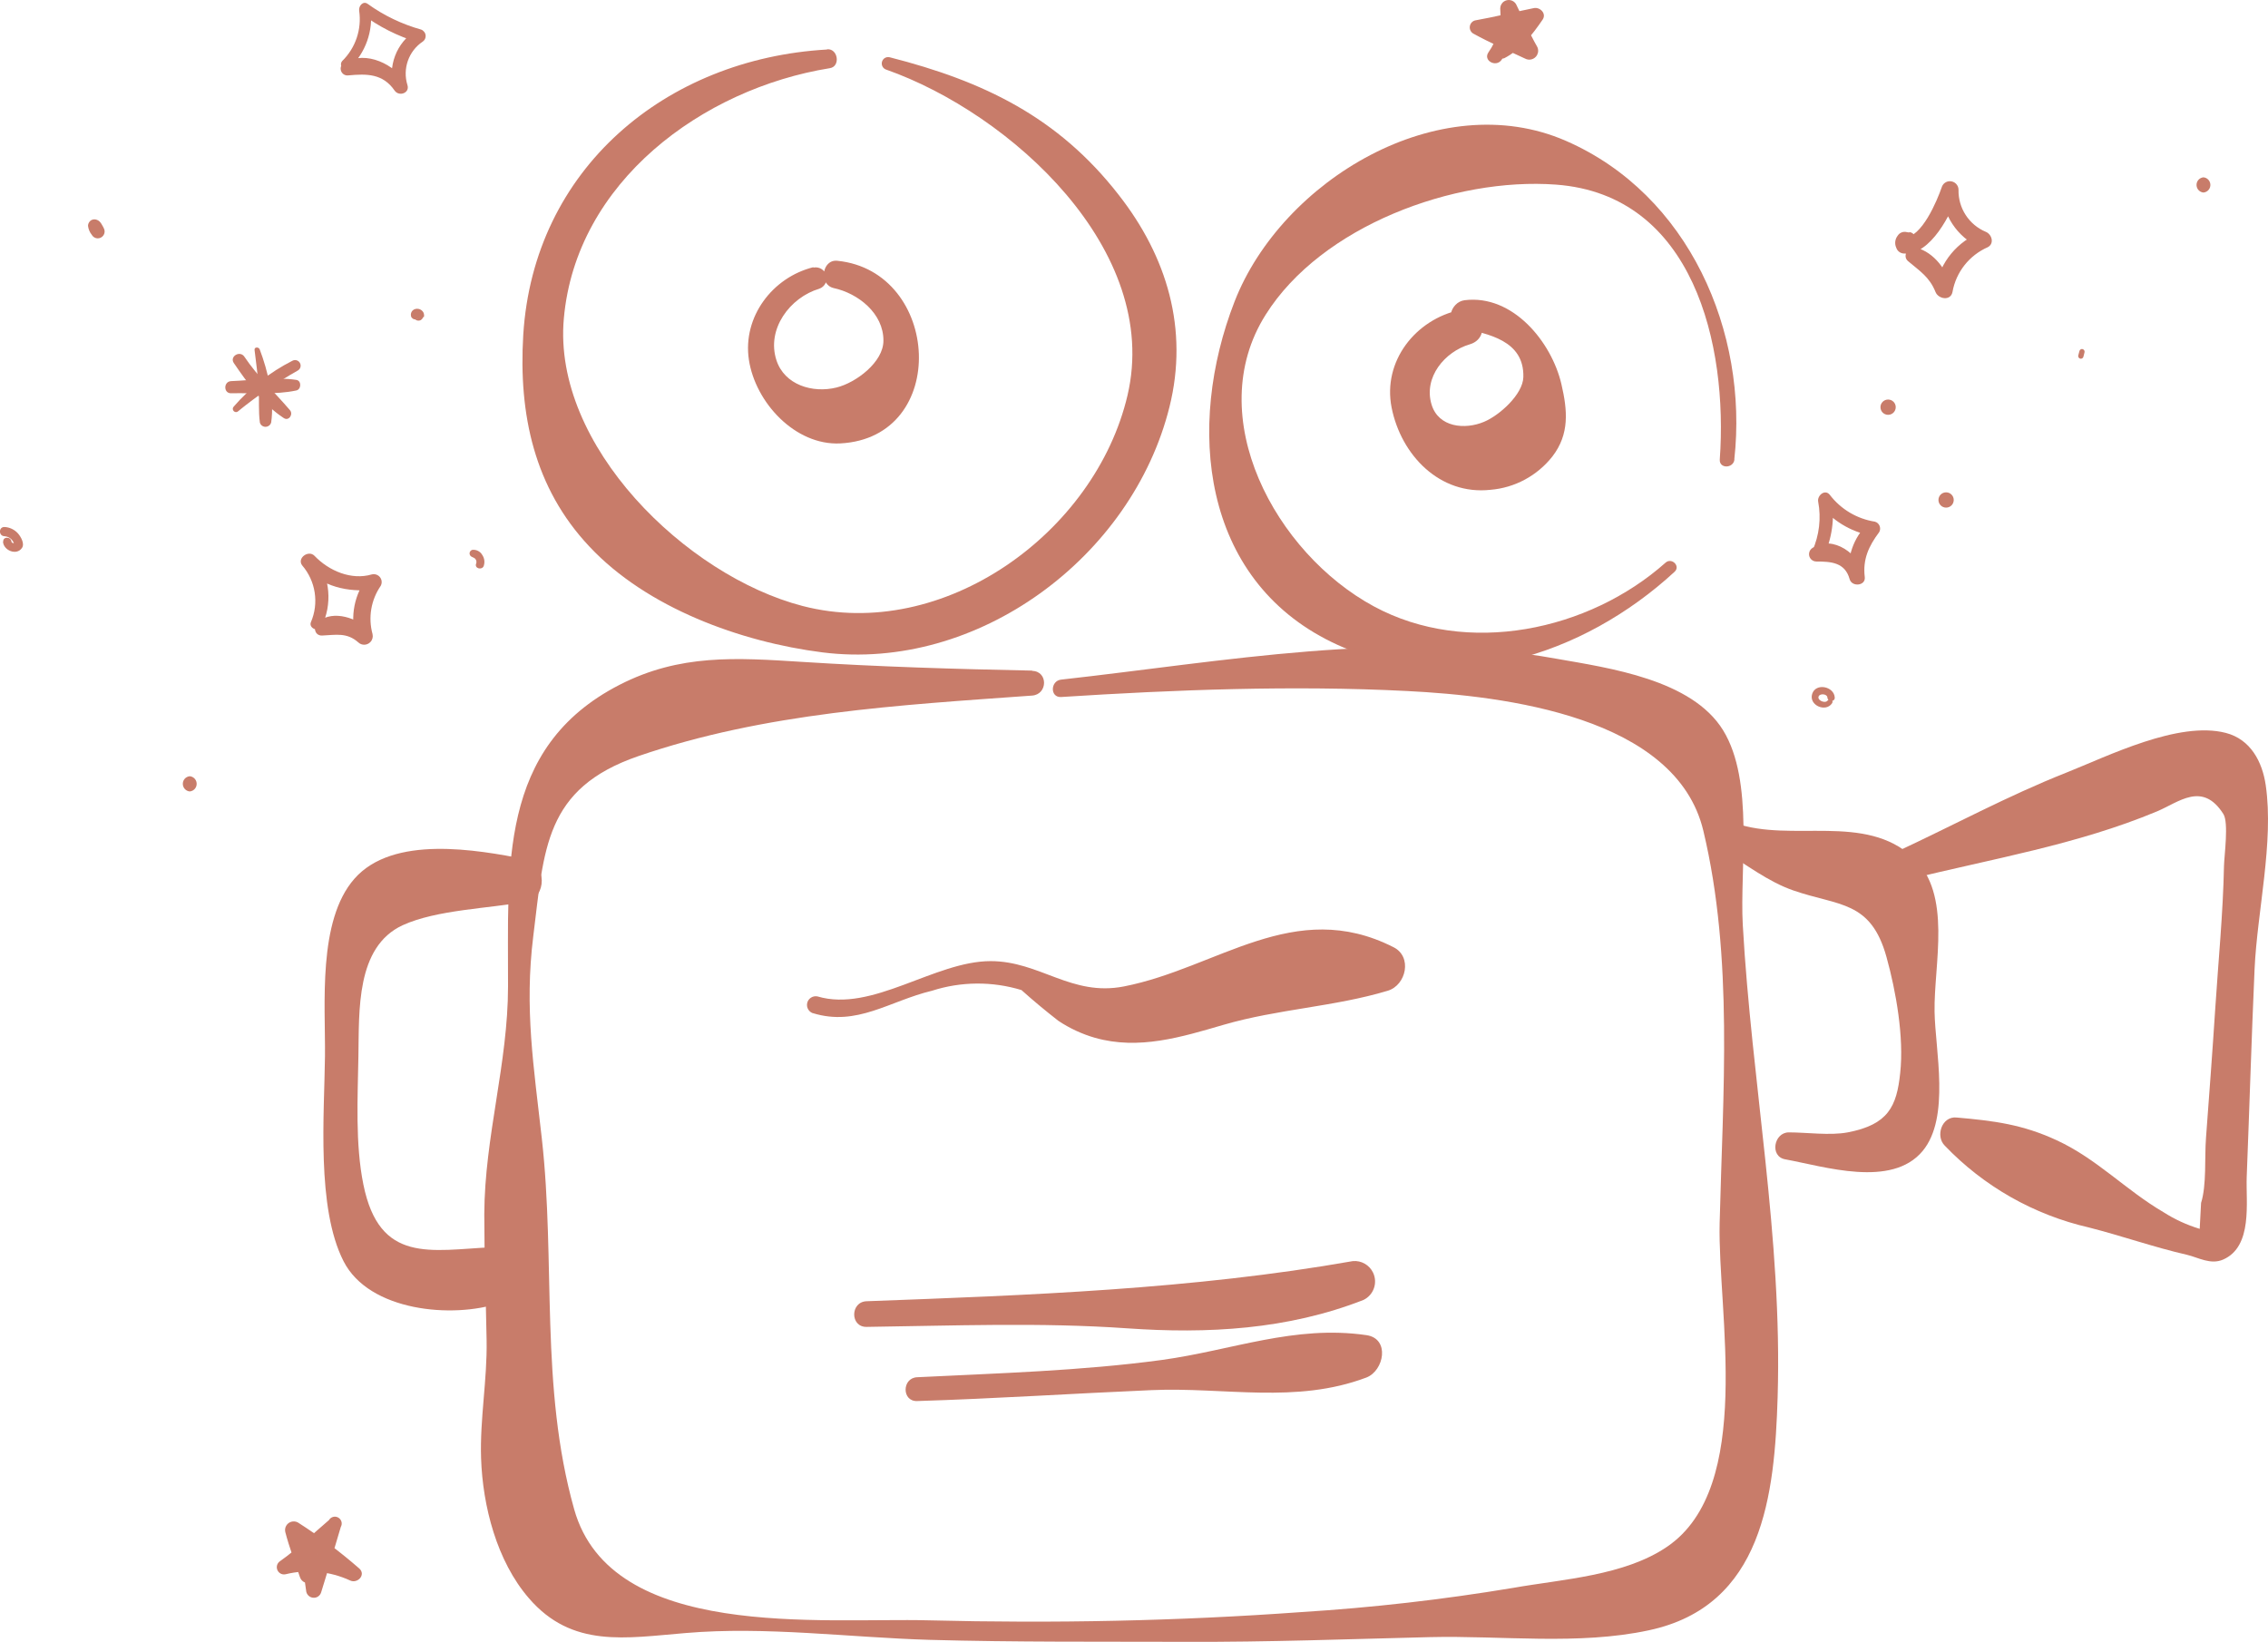
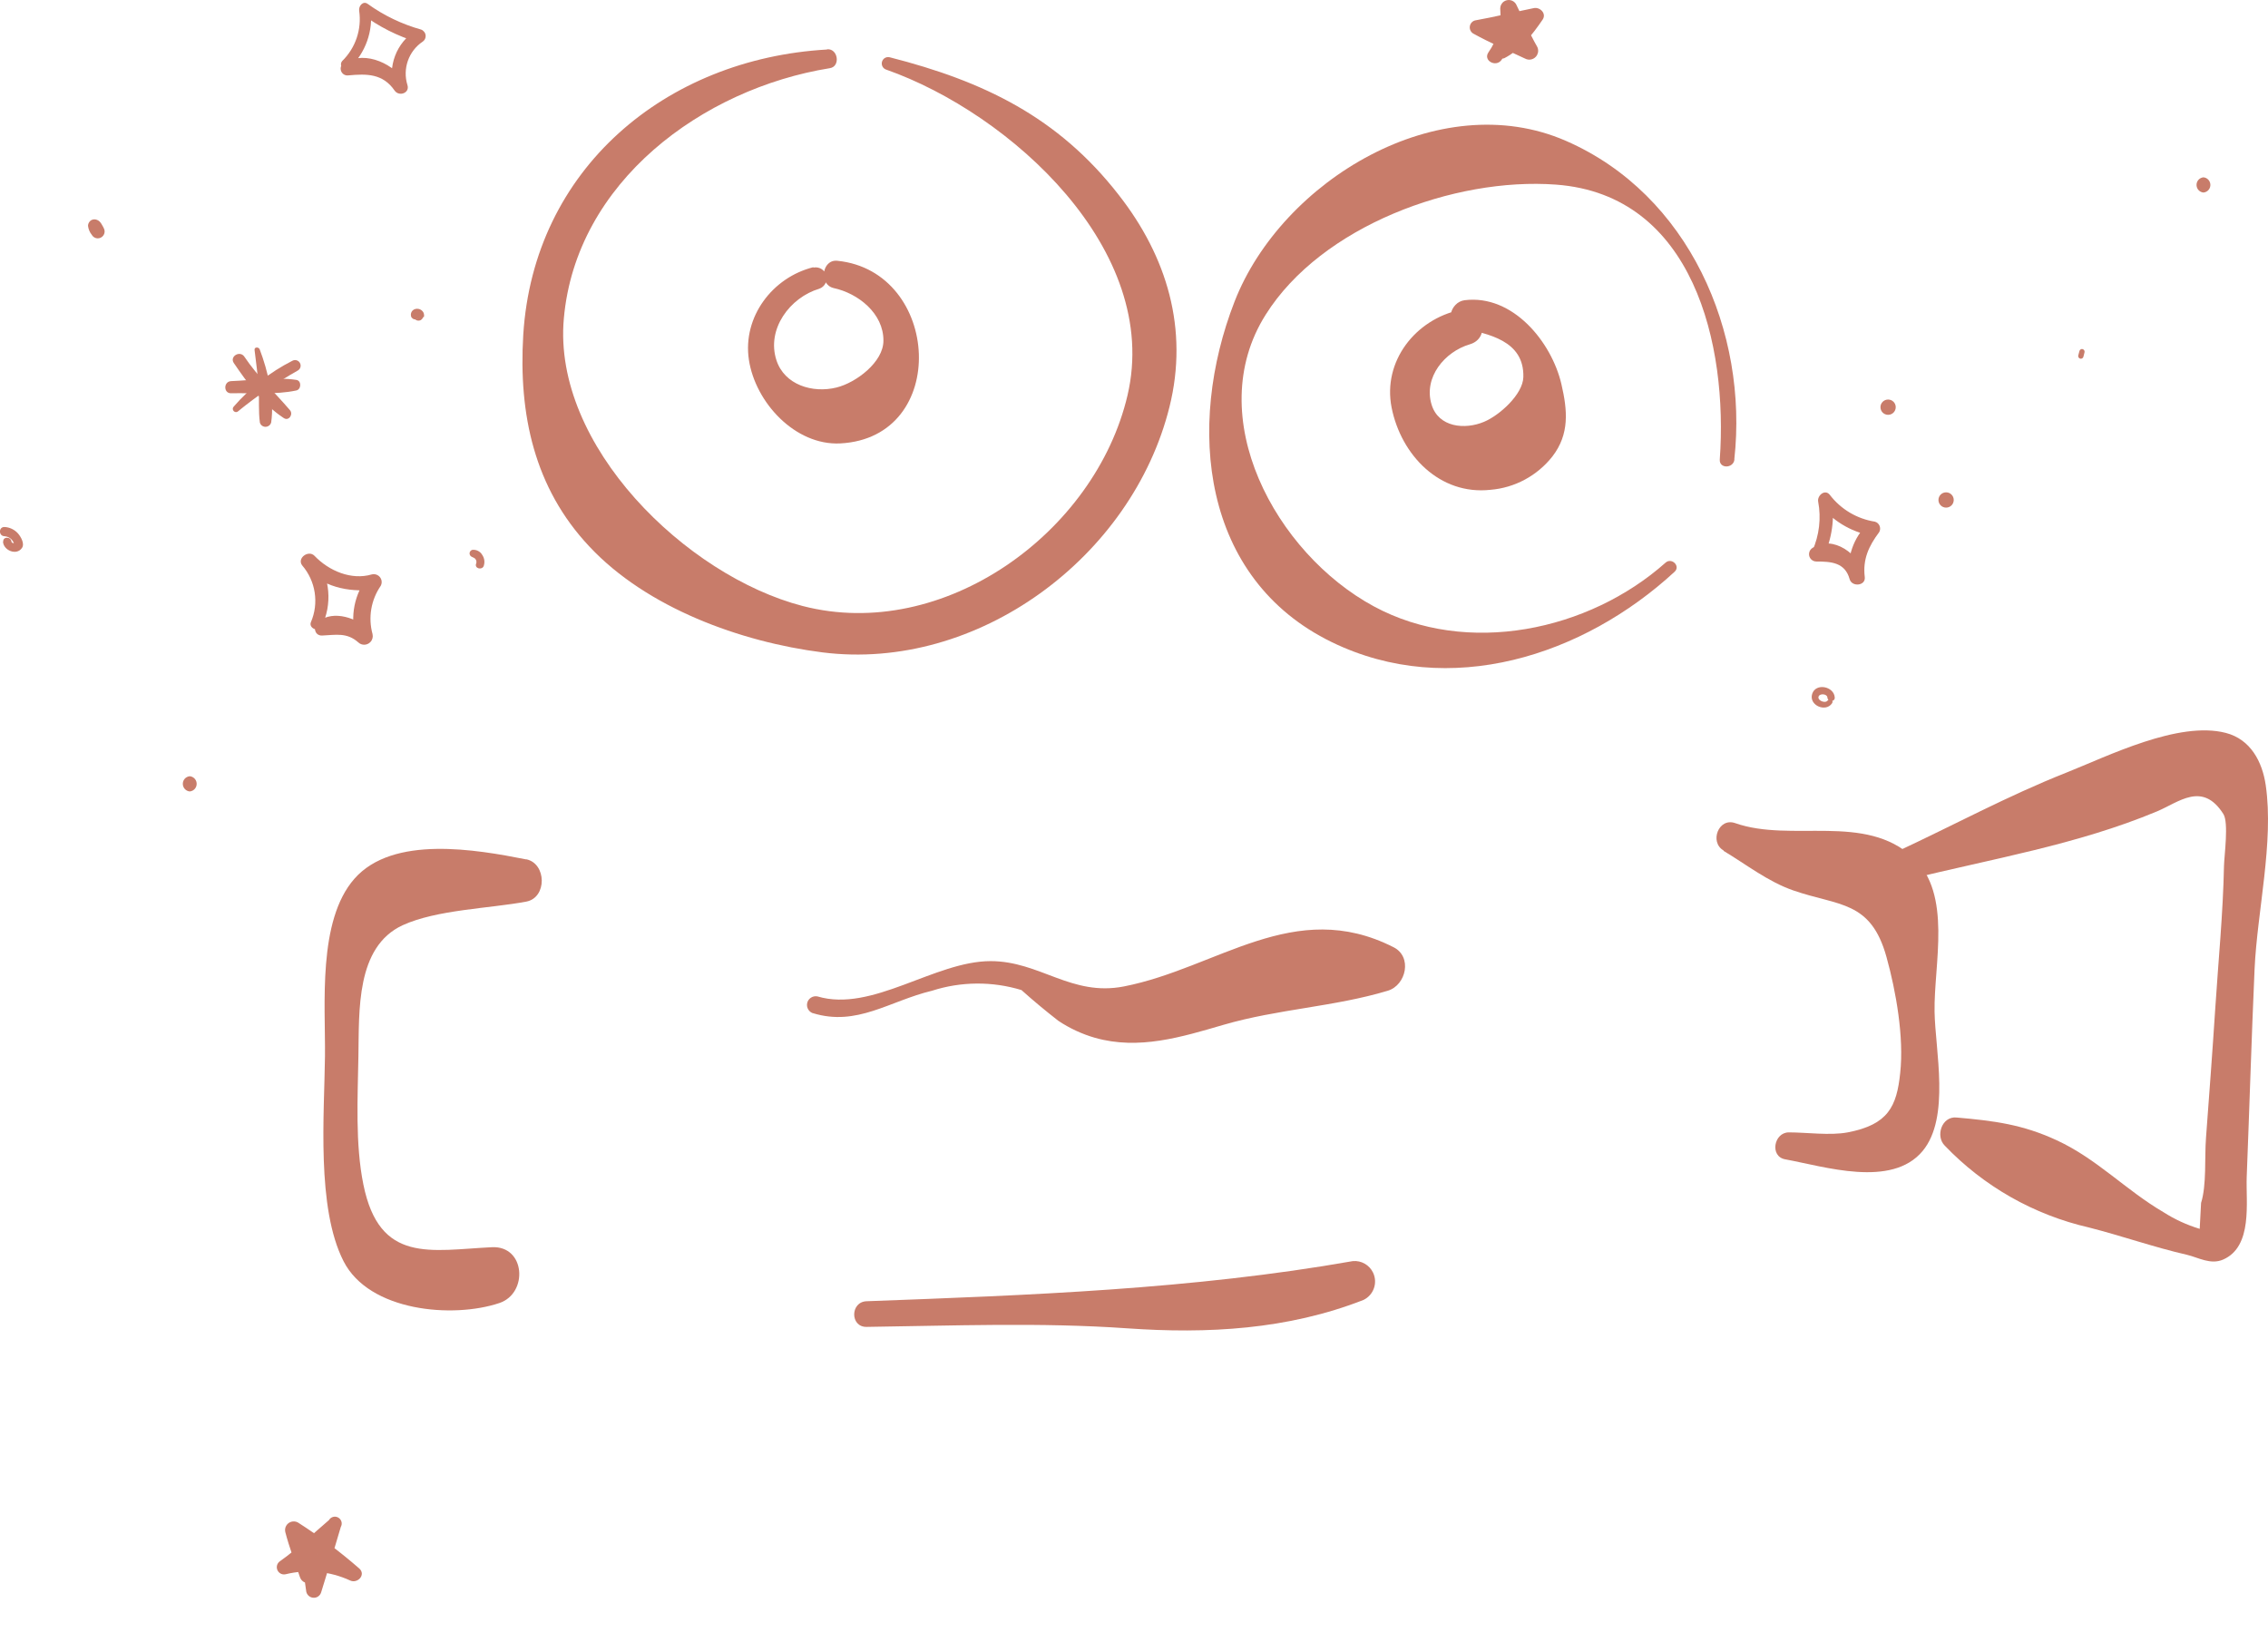
<svg xmlns="http://www.w3.org/2000/svg" viewBox="0 0 332.41 240.64">
  <defs>
    <style>.f{fill:#c87c6a;}</style>
  </defs>
  <g id="a" />
  <g id="b">
    <g id="c">
      <g id="d">
        <g id="e">
          <path class="f" d="M214.02,45.42c-6.54,1.38-11.4,7.51-10.06,14.31,1.39,7,7.08,12.87,14.48,12.06,3.58-.29,6.87-2.07,9.09-4.89,2.53-3.28,2.21-6.76,1.32-10.59-1.43-6.17-7.11-13.18-14.18-12.31-2.12,.26-3.07,3.56-.55,4.08,4,.84,9.29,1.82,9.15,7.19-.07,2.54-3.49,5.6-5.75,6.55-2.81,1.19-6.68,.83-7.7-2.52-1.22-4,1.94-7.76,5.59-8.83,3.25-.95,1.89-5.74-1.39-5v-.05Z" />
          <path class="f" d="M119.22,39.16c-6,1.48-10.4,7.29-9.46,13.56s6.79,12.6,13.39,12.27c16.12-.83,14.75-25.24-.43-26.77-2.26-.23-2.75,3.48-.54,4,3.59,.77,7.33,3.71,7.3,7.72,0,3.13-4,6.15-6.89,6.86-3.49,.86-7.61-.38-8.79-4-1.49-4.58,2-9.21,6.27-10.48,.84-.29,1.29-1.2,1.01-2.04-.26-.77-1.06-1.23-1.86-1.06v-.06Z" />
          <path class="f" d="M121.19,7.26c-23.58,1.35-43,17.46-44.5,41.84-.7,11.64,1.62,22.43,9.69,31,8.42,9,22.18,14,34.17,15.52,22.73,2.86,45.39-13.95,50.86-36,2.82-11.36-.35-22-7.45-31.06-8.86-11.39-19.79-16.66-33.58-20.17-.51-.11-1.01,.2-1.12,.71-.11,.47,.16,.95,.62,1.1,18.24,6.43,40.34,26.46,35.38,47.72-4.72,20.18-27,36.24-47.62,30.9-17.1-4.43-36.68-23.54-35-42.14,1.77-20,20.3-33.68,39-36.69,1.56-.25,1.2-2.86-.38-2.77l-.07,.04h0Z" />
          <path class="f" d="M254.19,67.34c2.06-18.66-6.63-38.83-24.69-46.7-18.56-8.09-41.64,5.79-48.56,23.57-7.11,18.29-4.86,40.6,14.26,49.91,17.26,8.39,36.88,2,50.24-10.32,.9-.83-.43-2.13-1.33-1.33-11.24,10-29.08,13.79-42.74,6.41-14.4-7.77-25.29-27.81-15.87-42.75,8.17-13,27.63-20.18,42.56-19.07,20.2,1.5,25.2,23.54,24,40.28-.1,1.39,2,1.35,2.15,0h-.02Z" />
-           <path class="f" d="M151.3,98.29c-11.28-.23-22.5-.56-33.76-1.28-9.65-.61-17.89-1.18-26.75,3.37-17.9,9.2-16.26,26.92-16.33,44.19,0,11.29-3.43,22-3.48,33.37,0,6.18,.23,12.35,.34,18.53,.1,5.77-1,11.53-.81,17.26,.23,7,2.3,15.08,7,20.51,6.34,7.37,14.2,5.83,23,5.11,11.78-1,23.9,.65,35.72,1,12.55,.35,25.1,.25,37.65,.29,11.92,.05,23.81-.4,35.73-.69,10.42-.25,21.76,1.22,32.05-1,16.78-3.57,18.44-19.86,18.88-34.19,.71-23.43-3.81-46-5.11-69.22-.46-8.22,1.7-21.05-2.88-28.5s-16.71-9.13-24.43-10.49c-23.75-4.32-48.94,.44-72.59,3.06-1.59,.17-1.66,2.65,0,2.55,16.66-1.07,34-1.73,50.66-.88,14.36,.72,39.47,3.76,43.46,20.48,4.45,18.61,2.85,38.57,2.39,57.52-.31,13.08,5.12,38.65-7.67,47.4-6.26,4.29-15.36,4.77-22.64,6.06-10.27,1.71-20.61,2.89-31,3.54-18.2,1.32-36.33,1.67-54.58,1.21-15.87-.41-46.59,3-52-16.29-5.06-18-2.69-36.13-4.74-54.35-1.17-10.48-2.57-19-1.25-29.64,1.6-12.78,1.61-21.63,15.38-26.38,18.58-6.39,38.3-7.48,57.73-8.88,2.31-.17,2.36-3.58,0-3.62l.03-.04h0Z" />
          <path class="f" d="M252.63,124.72c3.34,2,6.49,4.5,10.21,5.79,6.65,2.31,11.36,1.44,13.66,9.78,1.39,5,2.58,11.75,2,17-.51,4.87-1.74,7.54-7.69,8.68-2.58,.49-6.05,0-8.63,0-2.2,0-2.83,3.54-.53,3.95,5.79,1.06,15.59,4.24,20.14-1.22,4.08-4.9,1.84-14.77,1.75-20.41-.12-7,2.63-17.21-3.12-22.59-7.08-6.61-17.82-2.15-26.11-5.06-2.42-.85-3.8,2.78-1.71,4l.03,.08h0Z" />
          <path class="f" d="M279.64,128.92c12.27-3.05,24.76-5.09,36.51-10,3.18-1.33,6.65-4.45,9.72,.39,.8,1.26,.13,6.06,.09,7.6-.14,7-.83,13.95-1.28,20.9-.41,6.34-.89,12.67-1.36,19-.22,2.83,.11,6.88-.72,9.5l-.2,3.8c-1.88-.57-3.67-1.39-5.32-2.45-5.52-3.23-9.74-7.81-15.63-10.53-5-2.32-9.18-2.86-14.71-3.34-2.15-.19-3.1,2.73-1.71,4.12,5.72,5.98,13.07,10.15,21.13,12,4.8,1.22,9.58,2.91,14.36,4,1.69,.4,3.47,1.51,5.32,.7,4.38-1.92,3.31-8.43,3.45-12.11,.4-10.13,.7-20.27,1.15-30.4,.38-8.52,2.85-18.62,1.64-27-.5-3.45-2.22-6.74-5.86-7.68-6.93-1.79-17.22,3.38-23.41,5.84-8.56,3.39-16.55,7.73-24.88,11.6-2.34,1.09-.65,4.63,1.71,4.05h0Z" />
          <path class="f" d="M77.12,125.96c-7.33-1.45-19.52-3.59-25.17,2.83-5.42,6.15-4.24,18.48-4.32,26-.09,8.48-1.28,22.24,2.73,30.08,3.76,7.35,16,8.41,22.84,6.11,4.24-1.43,3.82-8.42-1.1-8.18-9,.44-16.48,2.46-18.84-9.18-1.21-5.95-.83-12.78-.73-18.83,.12-6.65-.38-16,6.48-19.18,5-2.29,12.71-2.45,18.11-3.46,3.09-.57,3-5.6,0-6.21v.02h0Z" />
          <path class="f" d="M127.01,194.48c12.74-.17,25.47-.68,38.19,.21,11.8,.83,23.53,.19,34.64-4.16,1.49-.72,2.12-2.51,1.4-4.01-.54-1.12-1.72-1.8-2.97-1.68-23.44,4.13-47.51,5-71.26,5.88-2.41,.09-2.43,3.8,0,3.76h0Z" />
-           <path class="f" d="M134.38,205.35c11.47-.35,22.91-1.11,34.37-1.6,10.76-.47,21.14,2.06,31.52-1.85,2.59-1,3.49-5.71,0-6.21-10.54-1.53-19.71,2.23-30,3.64-11.83,1.6-24,1.94-35.86,2.53-2.23,.11-2.25,3.56,0,3.49h-.03Z" />
          <path class="f" d="M119.12,148.49c6.5,2,11.22-1.78,17.48-3.28,4.26-1.37,8.83-1.4,13.11-.1,1.75,1.57,3.56,3.07,5.41,4.51,1.65,1.1,3.46,1.94,5.37,2.49,6.42,1.82,12.65-.1,18.82-1.9,8-2.33,16.26-2.64,24.09-5,2.72-.82,3.62-5,.84-6.38-14.54-7.38-25.77,3.06-39.51,5.75-7.71,1.51-12.31-3.71-19.54-3.71-8.21,0-17.36,7.57-25.39,5.17-.69-.13-1.37,.32-1.5,1.01-.12,.62,.23,1.23,.82,1.45h0Z" />
-           <path class="f" d="M279.82,34.08l-.36-.06c-.51-.13-1.05,.08-1.33,.53-.39,.5-.47,1.17-.21,1.75,.16,.5,.61,.84,1.13,.86,3.91,.29,7-5.92,8-9l-2.47-.33c.1,3.63,2.25,6.9,5.55,8.42l.29-2.25c-3.51,1.33-6.07,4.41-6.72,8.11h2.43c-.88-2.54-2.57-5.07-5.29-5.82-1.1-.3-2.13,1.22-1.17,2,1.67,1.41,3.13,2.31,4,4.49,.41,1.07,2.24,1.38,2.5,0,.52-2.91,2.46-5.36,5.17-6.55,1-.53,.6-1.89-.29-2.25-2.48-1.04-4.06-3.49-4-6.17,0-.7-.58-1.25-1.27-1.25-.56,0-1.04,.37-1.2,.91-.63,1.83-2.94,7.46-5.53,7.33l1.13,.86v.05l-1.32,.53h.36c1.45,.2,2.1-2,.62-2.23l-.02,.07Z" />
          <path class="f" d="M267.23,81.67c1.29-2.7,1.71-5.73,1.22-8.68l-1.87,.78c1.87,2.48,4.61,4.16,7.66,4.73l-.46-1.75c-2.12,2.02-3.14,4.95-2.73,7.85l2.22-.3c-.69-3-4.63-6-7.61-4-.51,.31-.67,.98-.36,1.49,.19,.31,.53,.51,.9,.51,2.16,0,4.21,.12,4.89,2.58,.33,1.19,2.38,1,2.22-.3-.32-2.61,.59-4.55,2.11-6.58,.29-.5,.12-1.14-.38-1.44-.08-.04-.16-.08-.24-.1-2.63-.41-5-1.82-6.62-3.94-.7-.88-1.86,.1-1.7,1,.46,2.43,.16,4.94-.84,7.2-.47,1.07,1.09,2,1.59,.94h0Z" />
          <path class="f" d="M47.13,91.85c1.6-3.28,1.28-7.17-.85-10.14l-1.81,1.39c2.86,2.91,6.39,3.72,10.34,3.34l-.82-2c-2.07,2.56-2.74,5.97-1.81,9.12l2.1-1.22c-2-1.71-5.29-3-7.62-1.26-.82,.6-.64,2.12,.56,2.07,2-.09,3.62-.48,5.29,1,.5,.48,1.3,.46,1.78-.05,.3-.31,.41-.76,.31-1.17-.66-2.42-.22-5,1.2-7.06,.31-.56,.1-1.27-.46-1.57-.26-.14-.55-.18-.84-.11-3,.89-6.3-.52-8.4-2.72-.88-.92-2.62,.34-1.81,1.4,1.98,2.3,2.48,5.53,1.28,8.32-.37,.89,1.15,1.53,1.56,.66h0Z" />
          <path class="f" d="M51.22,9.98c2.37-2.23,3.51-5.46,3.09-8.68l-1.28,.74c2.47,1.86,5.24,3.26,8.2,4.15l-.23-1.76c-2.91,1.8-4.25,5.33-3.26,8.6l1.88-.79c-1.81-2.8-5.89-4.87-9.09-3.1-.51,.22-.74,.81-.52,1.32,.18,.41,.6,.65,1.04,.59,2.71-.25,5.06-.28,6.79,2.23,.63,.91,2.24,.38,1.88-.8-.75-2.39,.16-5,2.25-6.39,.45-.32,.55-.95,.23-1.39-.12-.16-.28-.29-.46-.36-2.82-.79-5.48-2.06-7.85-3.77-.68-.49-1.35,.31-1.25,1,.4,2.72-.53,5.46-2.49,7.38-.27,.32-.22,.8,.1,1.07,.28,.23,.69,.23,.97,0v-.04Z" />
          <path class="f" d="M220.07,8.78c1.61-2.18,2.42-4.86,2.28-7.57l-2.3,.62c.95,2,2,3.94,2.87,6l1.89-1.46c-2.68-1.15-5.34-2.39-8.1-3.35v2c2.88-.64,5.81-1.06,8.7-1.62l-1.3-1.69c-1.48,1.88-3.09,3.66-4.81,5.32-.31,.45-.2,1.08,.25,1.39,.27,.18,.6,.23,.91,.12,2.38-1.21,4.16-3.49,5.64-5.67,.6-.89-.39-1.87-1.3-1.68-2.88,.58-5.75,1.3-8.64,1.81-.56,.17-.87,.77-.7,1.33,.08,.24,.23,.45,.45,.58,2.46,1.36,5.05,2.48,7.6,3.67,.63,.35,1.42,.12,1.77-.51,.21-.39,.22-.86,0-1.25-1.14-2-2.06-4.16-3.09-6.23-.37-.59-1.14-.76-1.72-.4-.36,.22-.58,.61-.59,1.03,.21,2.29-.4,4.58-1.73,6.46-.81,1.19,1.09,2.24,1.92,1.11h0Z" />
          <path class="f" d="M46.38,230.45c-.7-2.19-1.33-4.43-2.17-6.57l-1.85,1.43c3.16,1.64,6.08,3.71,8.68,6.15l1.35-1.75c-3.49-1.59-7.41-1.95-11.13-1l1,1.76c2.27-2.25,4.89-4.18,7.34-6.22l-1.74-1c-1.01,3.18-2.01,6.36-3,9.53l2.21,.3c-.11-1.92-.34-3.83-.71-5.71-.07-.55-.58-.94-1.13-.87s-.94,.58-.87,1.14c.05,1.82,.21,3.64,.5,5.44,.02,.62,.54,1.12,1.16,1.1,.48,0,.91-.33,1.05-.8,1-3.19,1.92-6.38,2.88-9.58,.28-.48,.11-1.09-.37-1.37s-1.09-.11-1.37,.37h0c-2.35,2-4.63,4.23-7.14,6-.5,.31-.65,.96-.34,1.46,.24,.39,.71,.58,1.15,.47,3.16-.77,6.49-.44,9.44,.92,1.08,.5,2.35-.83,1.35-1.75-2.83-2.47-5.83-4.73-9-6.75-.61-.34-1.39-.12-1.73,.49-.16,.28-.2,.62-.12,.93,.58,2.23,1.41,4.4,2.14,6.58,.52,1.55,3,.89,2.46-.68l-.04-.02h0Z" />
          <path class="f" d="M34.27,53.21c2,2.94,4.33,6.12,7.33,8.07,.74,.48,1.41-.56,.9-1.16-2.26-2.64-4.72-4.91-6.67-7.82-.65-1-2.22-.06-1.56,.91Z" />
          <path class="f" d="M34.93,60.25c2.74-2.23,5.66-4.22,8.73-5.95,.39-.23,.52-.73,.29-1.12s-.73-.52-1.12-.29c-3.26,1.66-6.17,3.93-8.57,6.7-.19,.19-.19,.48,0,.67s.48,.19,.67,0h0Z" />
          <path class="f" d="M33.88,57.64c3.09-.07,6.52,.24,9.55-.41,.74-.16,.79-1.43,0-1.55-3.07-.46-6.46,.06-9.55,.18-1.14,.05-1.15,1.81,0,1.78h0Z" />
          <path class="f" d="M37.31,51.3c.22,1.84,.49,3.69,.6,5.54s-.05,3.41,.18,5.1c.13,.46,.61,.72,1.07,.58,.28-.08,.5-.3,.58-.58,.52-3.42-.47-7.56-1.68-10.74-.14-.37-.81-.37-.75,.1Z" />
          <path class="f" d="M285.23,74.4c.62,0,1.12-.5,1.12-1.12s-.5-1.12-1.12-1.12-1.12,.5-1.12,1.12,.5,1.12,1.12,1.12Z" />
          <path class="f" d="M305.35,52.31l.17-.67c.05-.2-.07-.41-.27-.47-.2-.06-.41,.06-.47,.26h0l-.18,.67c-.05,.21,.09,.42,.3,.47,.19,.04,.39-.07,.45-.26h0Z" />
          <path class="f" d="M322.95,28.22c.62-.06,1.07-.6,1.01-1.22-.05-.53-.47-.96-1.01-1.01-.62,.06-1.07,.6-1.01,1.22,.05,.53,.47,.96,1.01,1.01Z" />
          <path class="f" d="M276.73,60.8c.62,0,1.12-.5,1.12-1.12s-.5-1.12-1.12-1.12-1.12,.5-1.12,1.12,.5,1.12,1.12,1.12Z" />
          <path class="f" d="M267.85,102.69c-.37,.48-1.6-.08-1.28-.66,.22-.42,1.23-.32,1.26,.19,.05,.69,1.13,.7,1.08,0-.11-1.63-2.79-2.17-3.31-.51s2,2.76,2.92,1.36c.28-.42-.37-.77-.67-.38Z" />
          <path class="f" d="M70.91,82.91c.17-.53,.09-1.1-.22-1.56-.29-.52-.86-.82-1.45-.76-.29,.07-.47,.36-.4,.65,.04,.15,.13,.28,.27,.35,.23,.14,.45,.15,.61,.4,.12,.19,.15,.42,.06,.63-.26,.71,.88,1,1.13,.31v-.02Z" />
          <path class="f" d="M62.13,46.48c.04-.16,.04-.33,0-.49-.03-.13-.09-.24-.17-.34-.15-.19-.36-.32-.59-.37-.31-.07-.65,0-.89,.22-.22,.22-.31,.53-.24,.83,.03,.14,.11,.26,.23,.34,.11,.1,.25,.15,.4,.14,.29,0,.55-.2,.63-.48h0l-.07,.16h0l-.11,.13h0l-.13,.11h0l-.16,.07h.03l-.17-.07h.07l-.14-.11h0l-.11-.15v.06l-.07-.18v-.14h0v-.13c-.05,.19-.03,.39,.07,.56,.1,.16,.25,.28,.43,.33,.19,.05,.39,.02,.56-.07,.15-.11,.27-.26,.33-.43h.1Z" />
          <path class="f" d="M15.2,33.41c-.23-.4-.45-.94-.89-1.14-.29-.16-.65-.16-.94,0-.28,.18-.46,.48-.47,.81,.05,.5,.25,.96,.56,1.35,.28,.48,.89,.65,1.37,.37,.48-.28,.65-.89,.37-1.37v-.02Z" />
          <path class="f" d="M.44,79.39c.07,1.29,2,2.09,2.78,.92,.43-.61-.16-1.64-.58-2.12-.51-.57-1.23-.92-2-.95-.86,0-.86,1.31,0,1.35,.75,.04,1.36,.6,1.48,1.34l.18-.45c-.07,.12-.22,.17-.35,.12-.09,0-.26-.09-.27-.21-.07-.76-1.26-.78-1.21,0h-.03Z" />
          <path class="f" d="M27.81,116c.62-.06,1.07-.6,1.01-1.22-.05-.53-.47-.96-1.01-1.01-.62,.06-1.07,.6-1.01,1.22,.05,.53,.47,.96,1.01,1.01Z" />
        </g>
      </g>
    </g>
  </g>
</svg>